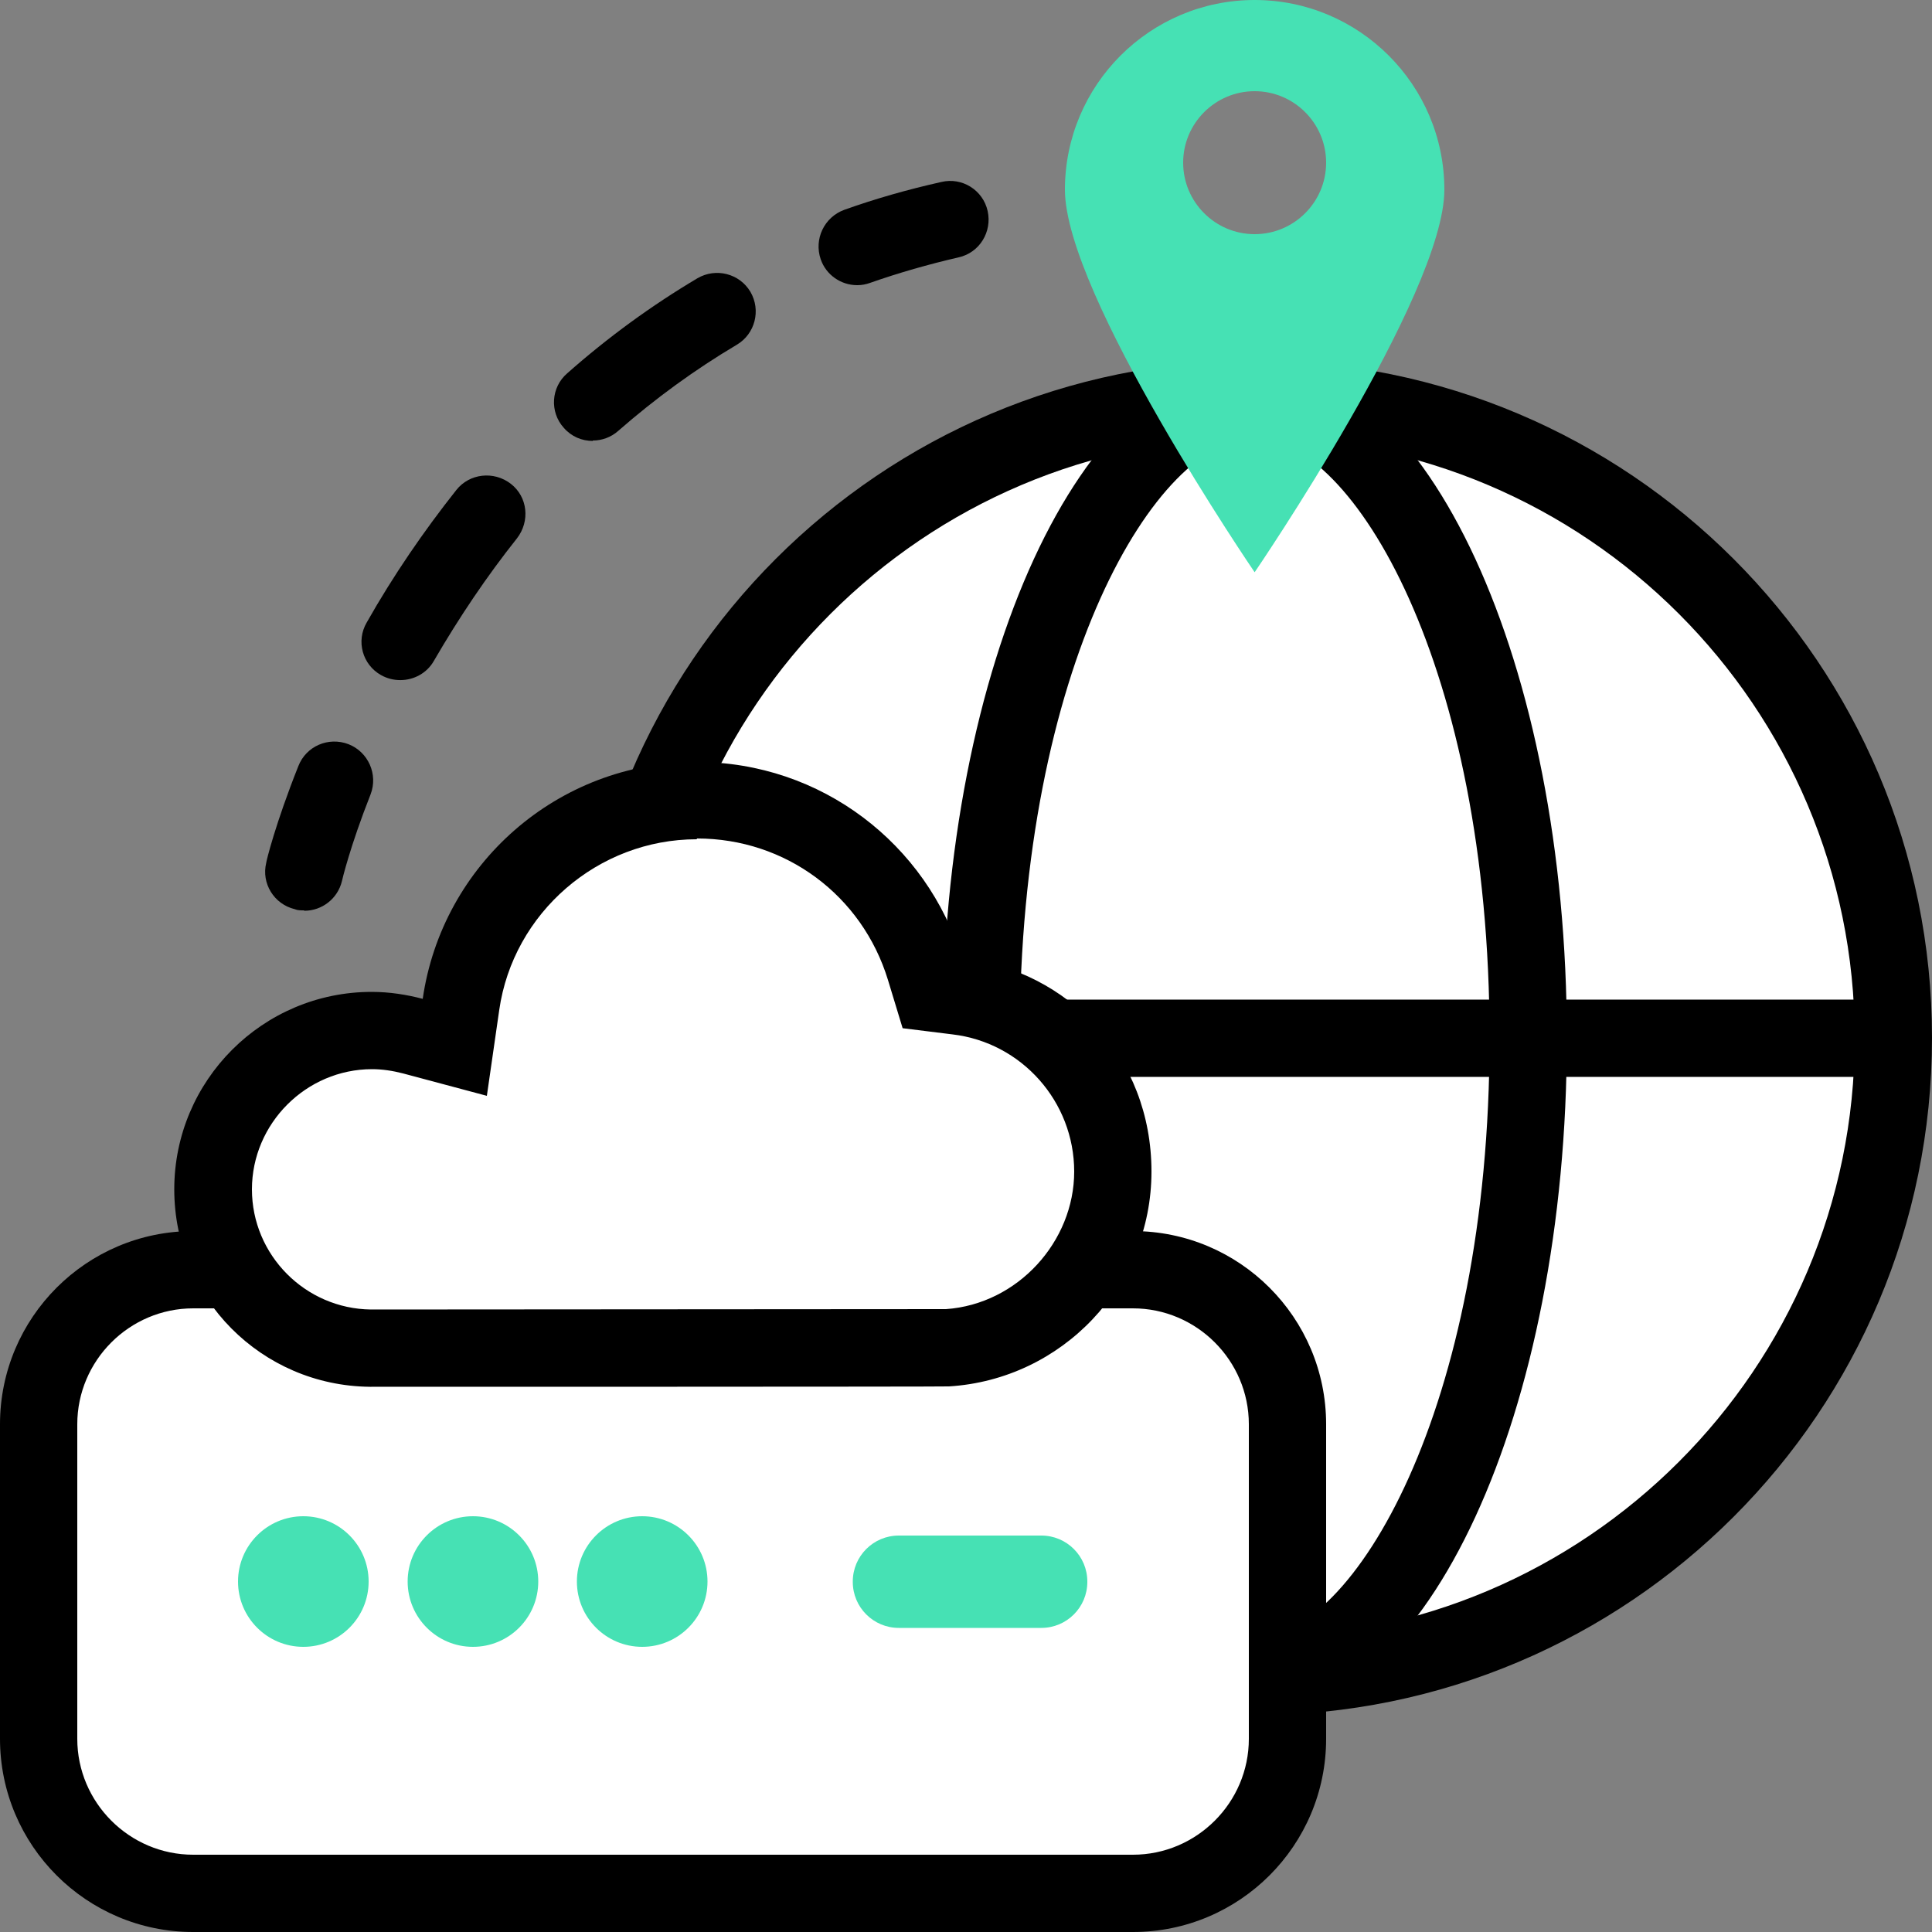
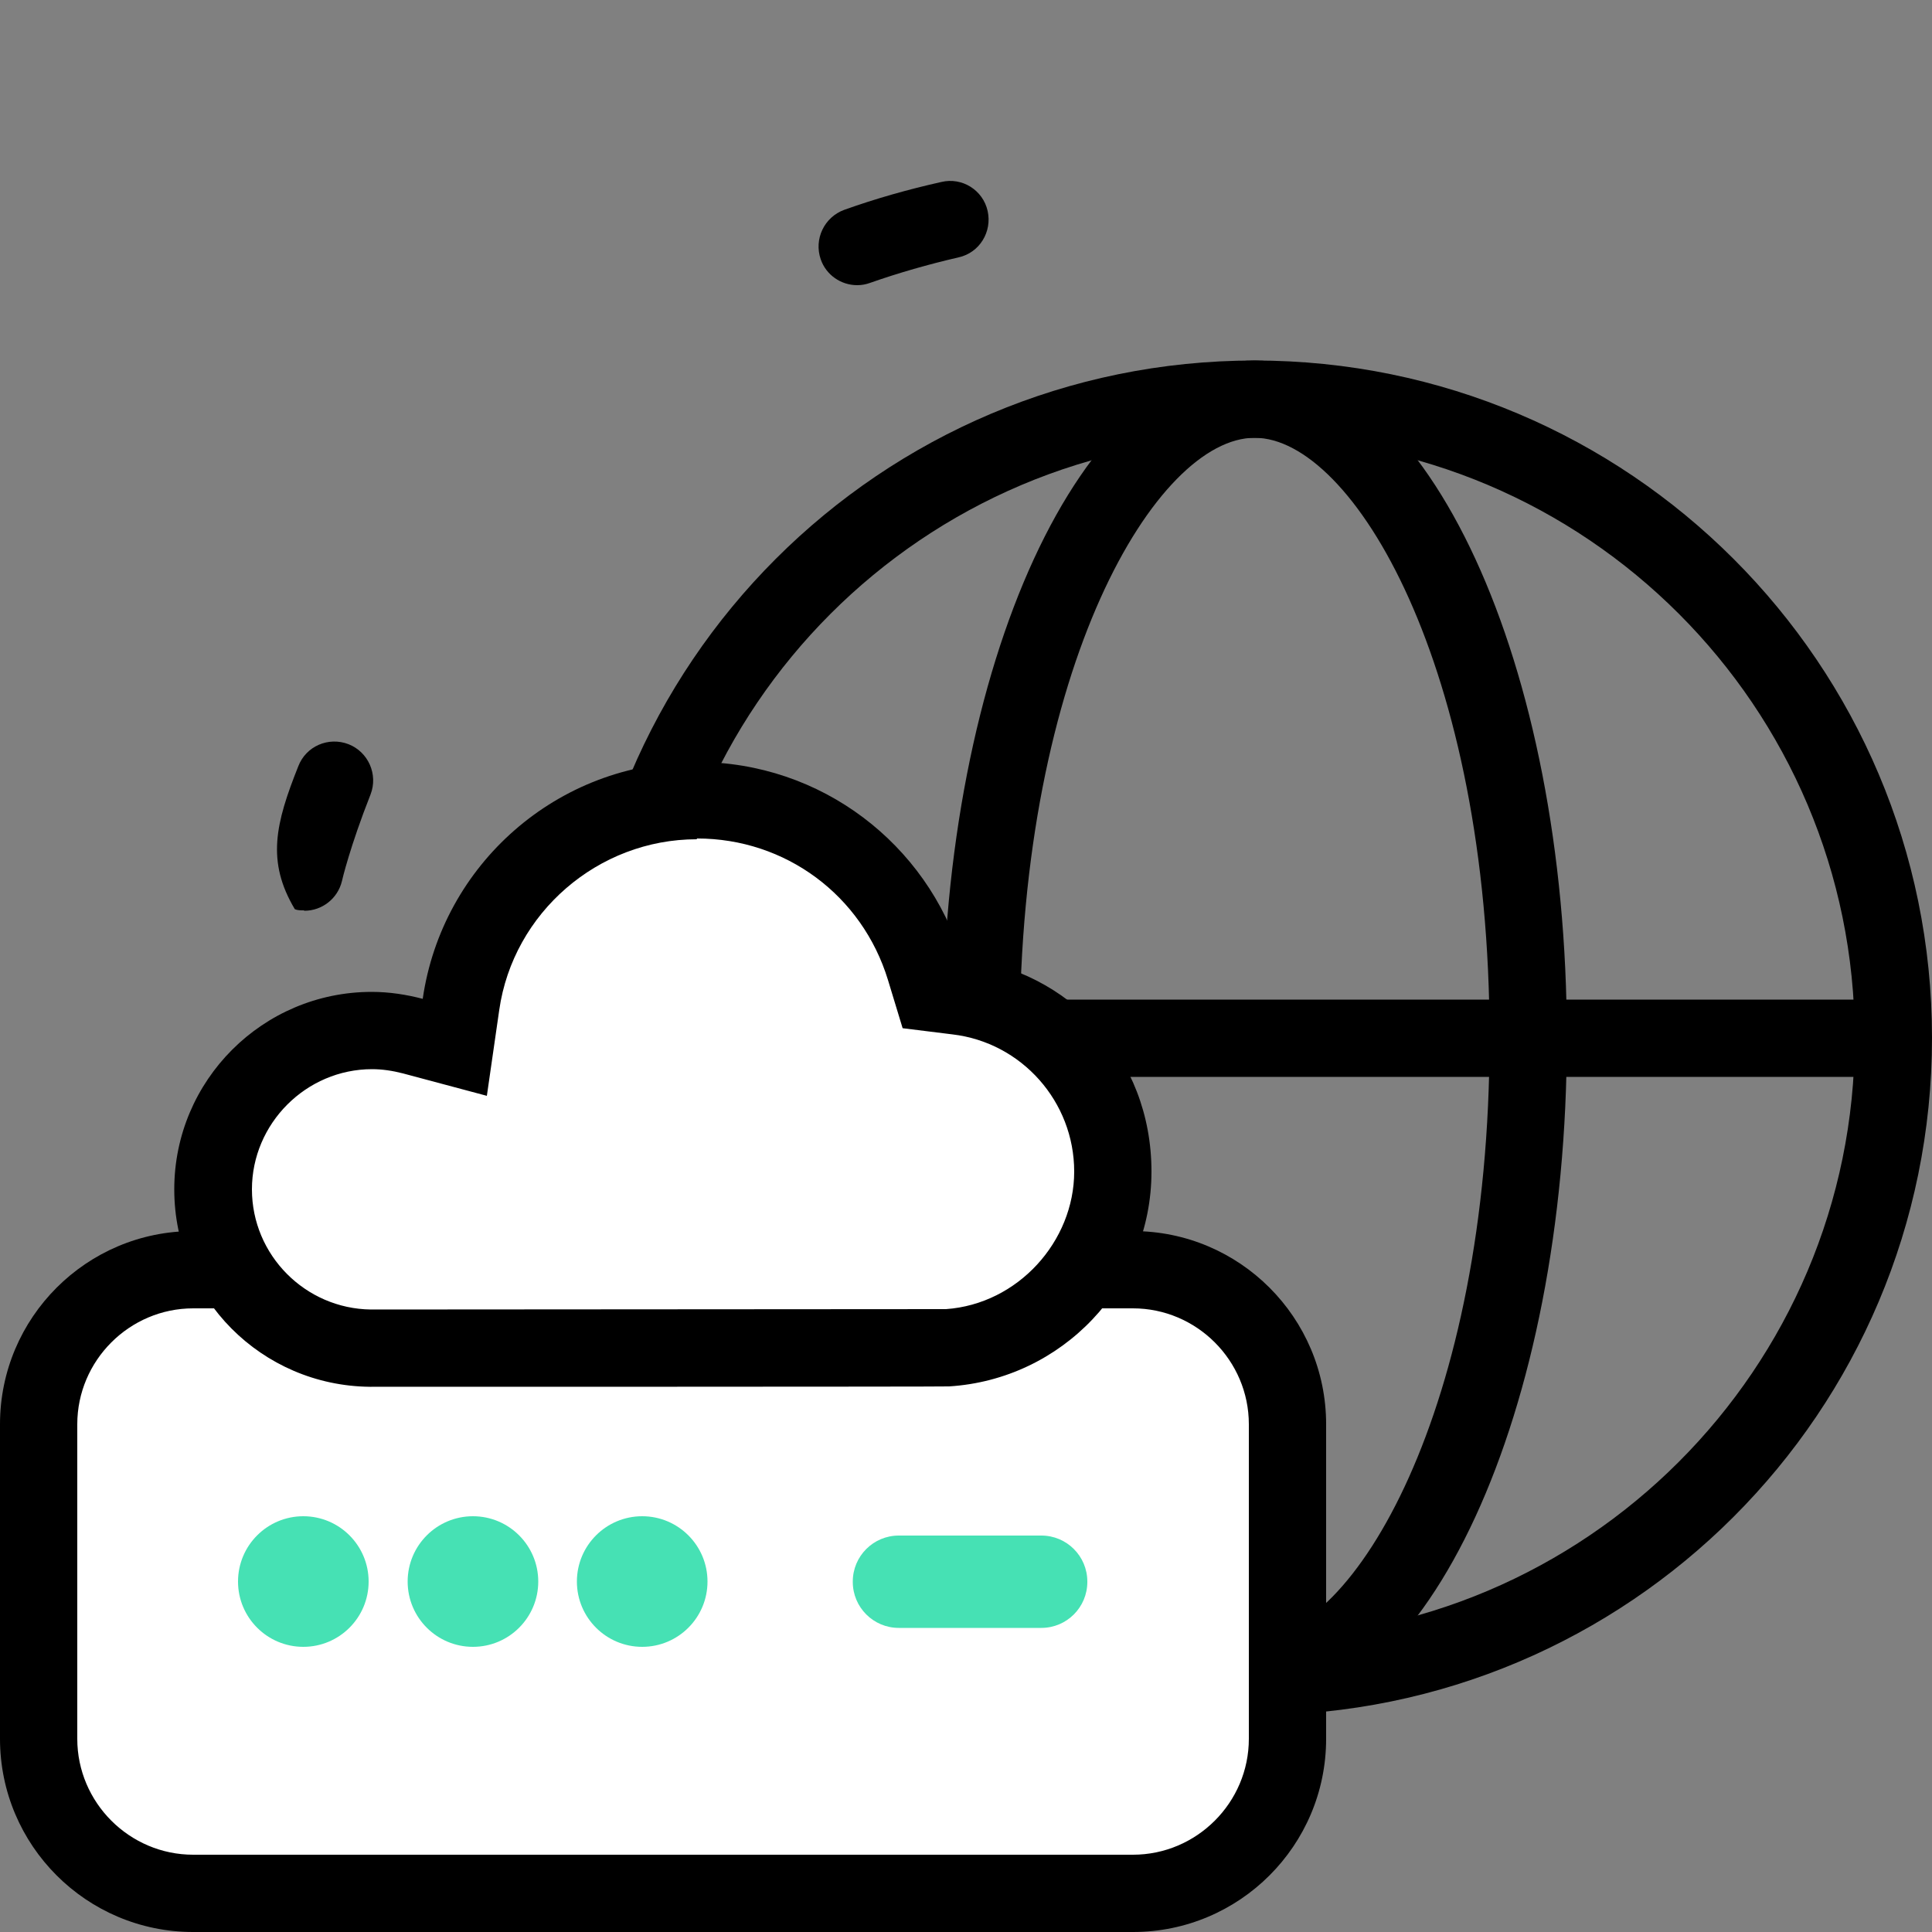
<svg xmlns="http://www.w3.org/2000/svg" width="50" height="50" viewBox="0 0 50 50" fill="none">
  <rect x="0" y="0" width="50" height="50" fill="#808080" stroke="none" />
  <g clip-path="url(#clip0_1295_270)">
-     <path d="M32.47 43.4C23.35 43.4 15.93 35.98 15.93 26.86C15.93 17.74 23.35 10.33 32.47 10.33C41.59 10.33 49 17.75 49 26.86C49 35.97 41.58 43.4 32.47 43.4Z" fill="white" />
    <path d="M32.47 11.33C41.04 11.33 48 18.3 48 26.86C48 35.42 41.03 42.39 32.47 42.39C23.91 42.39 16.94 35.42 16.94 26.86C16.94 18.3 23.91 11.33 32.47 11.33ZM32.47 9.33C22.79 9.33 14.94 17.18 14.94 26.86C14.94 36.54 22.79 44.39 32.47 44.39C42.15 44.39 50 36.54 50 26.86C50 17.18 42.15 9.33 32.47 9.33Z" fill="black" />
-     <path d="M32.47 43.4C29.05 43.4 25.39 36.76 25.39 26.86C25.39 16.96 29.05 10.33 32.47 10.33C35.89 10.33 39.55 16.97 39.55 26.86C39.55 36.75 35.89 43.4 32.47 43.4Z" fill="white" />
    <path d="M32.47 11.33C35.01 11.33 38.55 17.24 38.55 26.86C38.55 36.48 35.01 42.39 32.47 42.39C29.93 42.39 26.39 36.48 26.39 26.86C26.39 17.24 29.93 11.33 32.47 11.33ZM32.47 9.33C28.01 9.33 24.39 17.18 24.39 26.86C24.39 36.54 28.01 44.39 32.47 44.39C36.93 44.39 40.55 36.54 40.55 26.86C40.55 17.18 36.93 9.33 32.47 9.33Z" fill="black" />
    <path d="M16.75 26.87H48.18" stroke="black" stroke-width="2" stroke-miterlimit="10" />
-     <path d="M32.47 0C29.76 0 27.56 2.2 27.56 4.91C27.56 7.62 32.47 14.81 32.47 14.81C32.47 14.81 37.38 7.62 37.38 4.91C37.38 2.2 35.18 0 32.47 0ZM32.47 6.06C31.45 6.06 30.62 5.23 30.62 4.21C30.62 3.19 31.45 2.36 32.47 2.36C33.49 2.36 34.32 3.19 34.32 4.21C34.32 5.23 33.49 6.06 32.47 6.06Z" fill="#46E1B4" />
    <path d="M29.32 32.86H5C2.791 32.86 1 34.651 1 36.86V45C1 47.209 2.791 49 5 49H29.32C31.529 49 33.32 47.209 33.32 45V36.86C33.32 34.651 31.529 32.86 29.32 32.86Z" fill="white" />
    <path d="M29.32 33.86C30.97 33.86 32.32 35.21 32.32 36.86V45C32.32 46.65 30.97 48 29.32 48H5C3.35 48 2 46.65 2 45V36.86C2 35.21 3.35 33.86 5 33.86H29.32ZM29.32 31.86H5C2.24 31.86 0 34.1 0 36.86V45C0 47.76 2.24 50 5 50H29.32C32.08 50 34.32 47.76 34.32 45V36.86C34.32 34.1 32.08 31.86 29.32 31.86Z" fill="black" />
    <path d="M7.85 42.62C8.783 42.62 9.54 41.864 9.54 40.93C9.54 39.997 8.783 39.24 7.85 39.24C6.917 39.24 6.16 39.997 6.16 40.93C6.16 41.864 6.917 42.62 7.85 42.62Z" fill="#46E1B4" />
    <path d="M12.24 42.62C13.173 42.62 13.93 41.864 13.93 40.93C13.93 39.997 13.173 39.24 12.24 39.24C11.307 39.24 10.55 39.997 10.55 40.93C10.55 41.864 11.307 42.62 12.24 42.62Z" fill="#46E1B4" />
    <path d="M16.62 42.62C17.553 42.62 18.31 41.864 18.31 40.93C18.31 39.997 17.553 39.24 16.62 39.24C15.687 39.24 14.93 39.997 14.93 40.93C14.93 41.864 15.687 42.62 16.62 42.62Z" fill="#46E1B4" />
    <path d="M28.14 40.94V40.93C28.14 40.273 27.607 39.74 26.95 39.74H23.26C22.603 39.74 22.07 40.273 22.07 40.93V40.94C22.07 41.597 22.603 42.13 23.26 42.13H26.95C27.607 42.13 28.14 41.597 28.14 40.94Z" fill="#46E1B4" />
    <path d="M9.58 34.88C7.34 34.86 5.51 33.01 5.51 30.77C5.51 28.53 7.36 26.66 9.62 26.66C9.96 26.66 10.32 26.71 10.68 26.8L11.77 27.09L11.93 25.98C12.36 22.97 14.99 20.71 18.03 20.71C20.76 20.71 23.13 22.46 23.93 25.07L24.12 25.69L24.77 25.77C27.07 26.04 28.8 28 28.8 30.31C28.8 32.62 26.92 34.72 24.52 34.87C23.95 34.87 12.62 34.88 9.98 34.88H9.58Z" fill="white" />
    <path d="M18.04 21.7C20.33 21.7 22.31 23.17 22.98 25.36L23.36 26.61L24.65 26.77C26.44 26.98 27.8 28.51 27.8 30.32C27.8 32.13 26.34 33.75 24.48 33.88C23.61 33.88 11.3 33.89 9.6 33.89C7.9 33.87 6.52 32.48 6.52 30.78C6.52 29.08 7.92 27.67 9.63 27.67C9.89 27.67 10.16 27.71 10.43 27.78L12.6 28.36L12.92 26.14C13.28 23.62 15.48 21.72 18.03 21.72M18.03 19.72C14.42 19.72 11.44 22.38 10.94 25.85C10.52 25.74 10.08 25.67 9.62 25.67C6.8 25.67 4.51 27.96 4.51 30.78C4.51 33.6 6.77 35.86 9.57 35.89H9.61C10.47 35.89 24.51 35.89 24.56 35.88C27.48 35.7 29.8 33.28 29.8 30.32C29.8 27.36 27.66 25.12 24.89 24.79C23.99 21.85 21.26 19.72 18.03 19.72Z" fill="black" />
-     <path d="M7.86 23.56C7.78 23.56 7.7 23.56 7.63 23.53C7.09 23.4 6.76 22.86 6.89 22.33C6.89 22.29 7.13 21.31 7.72 19.83C7.92 19.31 8.5 19.06 9.02 19.26C9.53 19.46 9.79 20.04 9.59 20.56C9.06 21.9 8.85 22.79 8.85 22.8C8.74 23.26 8.33 23.57 7.88 23.57L7.86 23.56Z" fill="black" />
-     <path d="M10.36 17.601C10.19 17.601 10.02 17.561 9.86 17.471C9.38 17.201 9.21 16.591 9.49 16.111C10.18 14.891 10.97 13.741 11.81 12.681C12.15 12.251 12.78 12.181 13.22 12.521C13.66 12.861 13.72 13.491 13.38 13.931C12.6 14.911 11.88 15.981 11.23 17.101C11.05 17.421 10.71 17.601 10.36 17.601ZM15.34 11.411C15.06 11.411 14.79 11.301 14.59 11.071C14.22 10.661 14.26 10.021 14.68 9.661C15.73 8.731 16.87 7.901 18.05 7.201C18.53 6.921 19.14 7.081 19.42 7.551C19.7 8.031 19.54 8.641 19.07 8.921C17.99 9.561 16.96 10.311 16 11.151C15.81 11.321 15.57 11.401 15.34 11.401V11.411Z" fill="black" />
+     <path d="M7.86 23.56C7.78 23.56 7.7 23.56 7.63 23.53C6.89 22.29 7.13 21.31 7.72 19.83C7.92 19.31 8.5 19.06 9.02 19.26C9.53 19.46 9.79 20.04 9.59 20.56C9.06 21.9 8.85 22.79 8.85 22.8C8.74 23.26 8.33 23.57 7.88 23.57L7.86 23.56Z" fill="black" />
    <path d="M22.18 7.38C21.77 7.38 21.38 7.12 21.24 6.71C21.06 6.19 21.33 5.62 21.85 5.43C22.66 5.14 23.51 4.9 24.36 4.71C24.9 4.58 25.44 4.92 25.56 5.46C25.68 6 25.35 6.54 24.81 6.66C24.03 6.84 23.26 7.06 22.52 7.32C22.41 7.36 22.3 7.38 22.19 7.38H22.18Z" fill="black" />
  </g>
  <defs>
    <clipPath id="clip0_1295_270">
      <rect width="50" height="50" fill="white" />
    </clipPath>
  </defs>
</svg>